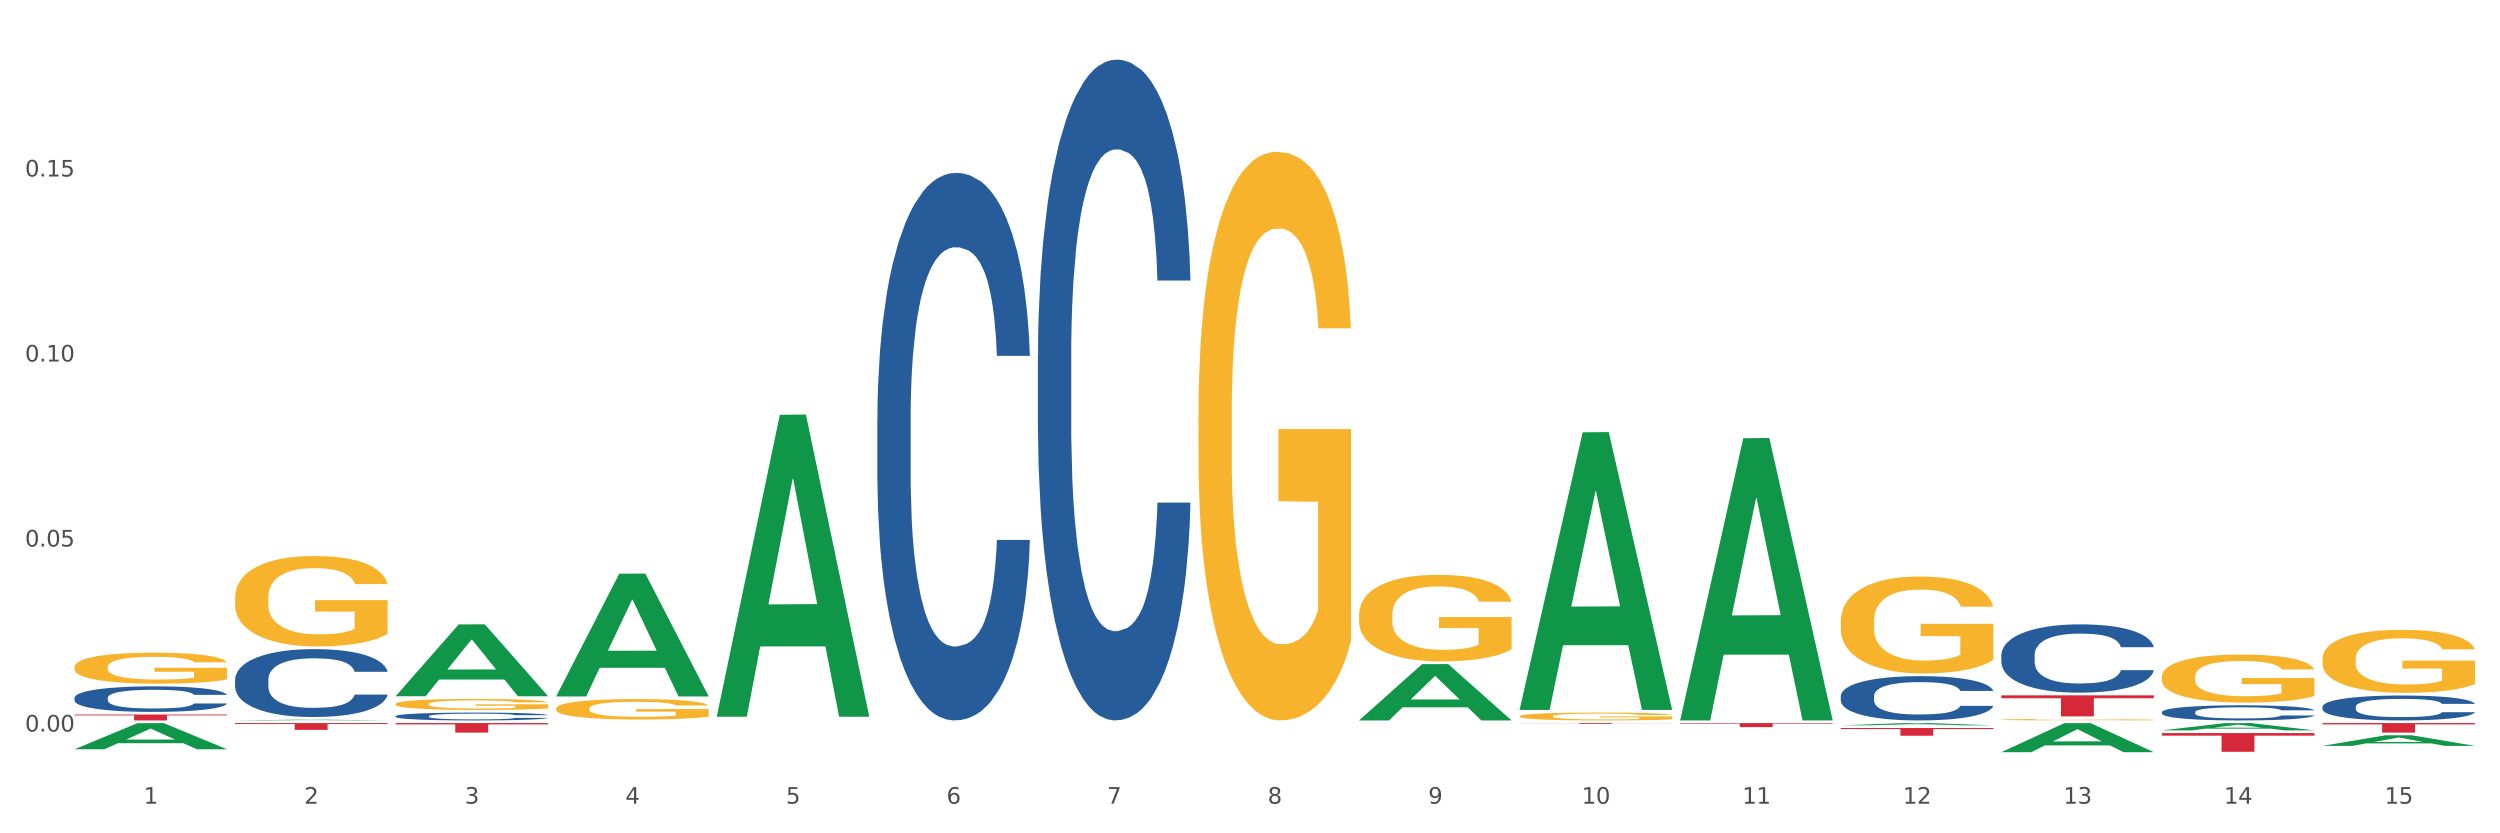
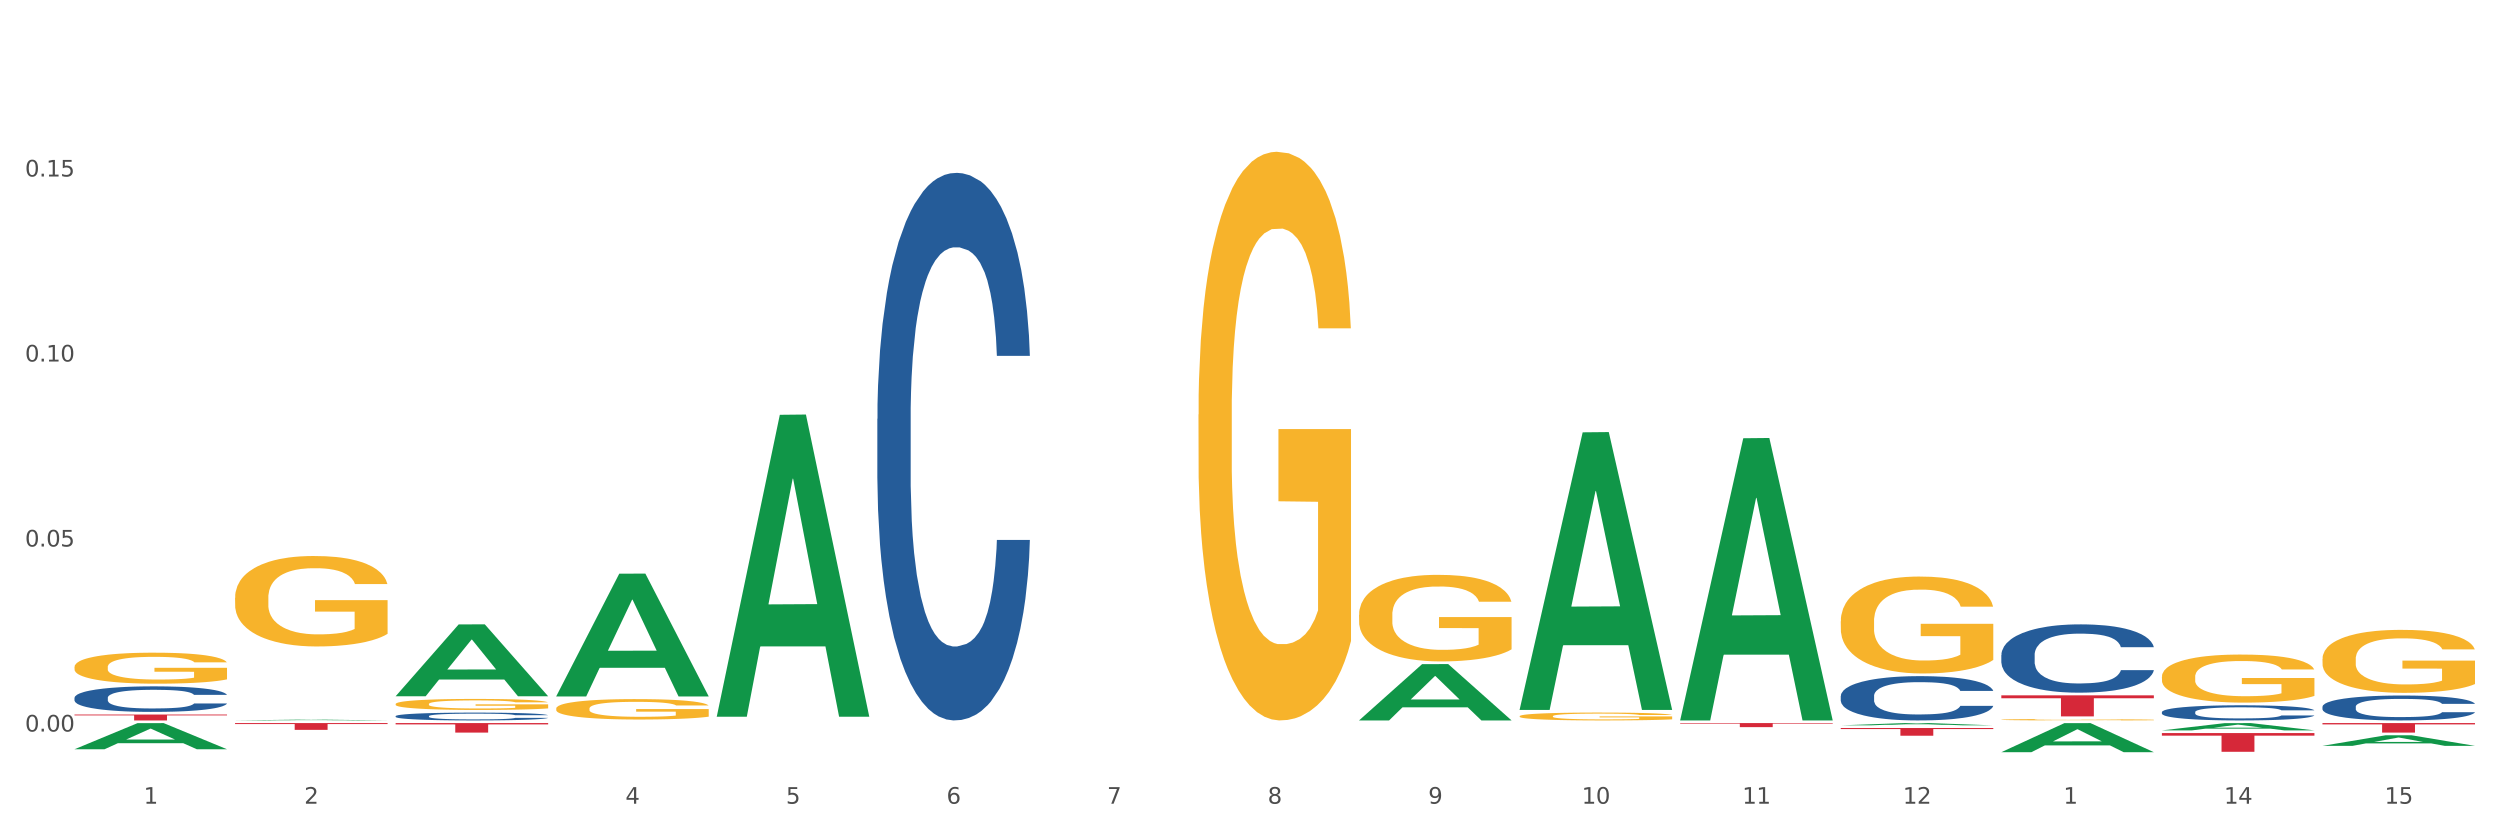
<svg xmlns="http://www.w3.org/2000/svg" xmlns:xlink="http://www.w3.org/1999/xlink" width="1080pt" height="360pt" viewBox="0 0 1080 360" version="1.1">
  <rect x="0" y="0" width="1080" height="360" fill="#333333" stroke="none" />
  <defs>
    <style type="text/css">*{stroke-linejoin: round; stroke-linecap: butt}</style>
  </defs>
  <g id="figure_1">
    <g id="patch_1">
      <path d="M 0 360  L 1080 360  L 1080 0  L 0 0  z " style="fill: #ffffff; stroke: #ffffff; stroke-linejoin: miter" />
    </g>
    <g id="axes_1">
      <g id="matplotlib.axis_1">
        <g id="xtick_1">
          <g id="text_1">
            <g style="fill: #4d4d4d" transform="translate(62.07 347.204) scale(0.096 -0.096)">
              <defs>
                <path id="DejaVuSans-31" d="M 794 531  L 1825 531  L 1825 4091  L 703 3866  L 703 4441  L 1819 4666  L 2450 4666  L 2450 531  L 3481 531  L 3481 0  L 794 0  L 794 531  z " transform="scale(0.016)" />
              </defs>
              <use xlink:href="#DejaVuSans-31" />
            </g>
          </g>
        </g>
        <g id="xtick_2">
          <g id="text_2">
            <g style="fill: #4d4d4d" transform="translate(131.436 347.204) scale(0.096 -0.096)">
              <defs>
                <path id="DejaVuSans-32" d="M 1228 531  L 3431 531  L 3431 0  L 469 0  L 469 531  Q 828 903 1448 1529  Q 2069 2156 2228 2338  Q 2531 2678 2651 2914  Q 2772 3150 2772 3378  Q 2772 3750 2511 3984  Q 2250 4219 1831 4219  Q 1534 4219 1204 4116  Q 875 4013 500 3803  L 500 4441  Q 881 4594 1212 4672  Q 1544 4750 1819 4750  Q 2544 4750 2975 4387  Q 3406 4025 3406 3419  Q 3406 3131 3298 2873  Q 3191 2616 2906 2266  Q 2828 2175 2409 1742  Q 1991 1309 1228 531  z " transform="scale(0.016)" />
              </defs>
              <use xlink:href="#DejaVuSans-32" />
            </g>
          </g>
        </g>
        <g id="xtick_3">
          <g id="text_3">
            <g style="fill: #4d4d4d" transform="translate(200.802 347.204) scale(0.096 -0.096)">
              <defs>
-                 <path id="DejaVuSans-33" d="M 2597 2516  Q 3050 2419 3304 2112  Q 3559 1806 3559 1356  Q 3559 666 3084 287  Q 2609 -91 1734 -91  Q 1441 -91 1130 -33  Q 819 25 488 141  L 488 750  Q 750 597 1062 519  Q 1375 441 1716 441  Q 2309 441 2620 675  Q 2931 909 2931 1356  Q 2931 1769 2642 2001  Q 2353 2234 1838 2234  L 1294 2234  L 1294 2753  L 1863 2753  Q 2328 2753 2575 2939  Q 2822 3125 2822 3475  Q 2822 3834 2567 4026  Q 2313 4219 1838 4219  Q 1578 4219 1281 4162  Q 984 4106 628 3988  L 628 4550  Q 988 4650 1302 4700  Q 1616 4750 1894 4750  Q 2613 4750 3031 4423  Q 3450 4097 3450 3541  Q 3450 3153 3228 2886  Q 3006 2619 2597 2516  z " transform="scale(0.016)" />
-               </defs>
+                 </defs>
              <use xlink:href="#DejaVuSans-33" />
            </g>
          </g>
        </g>
        <g id="xtick_4">
          <g id="text_4">
            <g style="fill: #4d4d4d" transform="translate(270.169 347.204) scale(0.096 -0.096)">
              <defs>
                <path id="DejaVuSans-34" d="M 2419 4116  L 825 1625  L 2419 1625  L 2419 4116  z M 2253 4666  L 3047 4666  L 3047 1625  L 3713 1625  L 3713 1100  L 3047 1100  L 3047 0  L 2419 0  L 2419 1100  L 313 1100  L 313 1709  L 2253 4666  z " transform="scale(0.016)" />
              </defs>
              <use xlink:href="#DejaVuSans-34" />
            </g>
          </g>
        </g>
        <g id="xtick_5">
          <g id="text_5">
            <g style="fill: #4d4d4d" transform="translate(339.535 347.204) scale(0.096 -0.096)">
              <defs>
                <path id="DejaVuSans-35" d="M 691 4666  L 3169 4666  L 3169 4134  L 1269 4134  L 1269 2991  Q 1406 3038 1543 3061  Q 1681 3084 1819 3084  Q 2600 3084 3056 2656  Q 3513 2228 3513 1497  Q 3513 744 3044 326  Q 2575 -91 1722 -91  Q 1428 -91 1123 -41  Q 819 9 494 109  L 494 744  Q 775 591 1075 516  Q 1375 441 1709 441  Q 2250 441 2565 725  Q 2881 1009 2881 1497  Q 2881 1984 2565 2268  Q 2250 2553 1709 2553  Q 1456 2553 1204 2497  Q 953 2441 691 2322  L 691 4666  z " transform="scale(0.016)" />
              </defs>
              <use xlink:href="#DejaVuSans-35" />
            </g>
          </g>
        </g>
        <g id="xtick_6">
          <g id="text_6">
            <g style="fill: #4d4d4d" transform="translate(408.901 347.204) scale(0.096 -0.096)">
              <defs>
                <path id="DejaVuSans-36" d="M 2113 2584  Q 1688 2584 1439 2293  Q 1191 2003 1191 1497  Q 1191 994 1439 701  Q 1688 409 2113 409  Q 2538 409 2786 701  Q 3034 994 3034 1497  Q 3034 2003 2786 2293  Q 2538 2584 2113 2584  z M 3366 4563  L 3366 3988  Q 3128 4100 2886 4159  Q 2644 4219 2406 4219  Q 1781 4219 1451 3797  Q 1122 3375 1075 2522  Q 1259 2794 1537 2939  Q 1816 3084 2150 3084  Q 2853 3084 3261 2657  Q 3669 2231 3669 1497  Q 3669 778 3244 343  Q 2819 -91 2113 -91  Q 1303 -91 875 529  Q 447 1150 447 2328  Q 447 3434 972 4092  Q 1497 4750 2381 4750  Q 2619 4750 2861 4703  Q 3103 4656 3366 4563  z " transform="scale(0.016)" />
              </defs>
              <use xlink:href="#DejaVuSans-36" />
            </g>
          </g>
        </g>
        <g id="xtick_7">
          <g id="text_7">
            <g style="fill: #4d4d4d" transform="translate(478.267 347.204) scale(0.096 -0.096)">
              <defs>
                <path id="DejaVuSans-37" d="M 525 4666  L 3525 4666  L 3525 4397  L 1831 0  L 1172 0  L 2766 4134  L 525 4134  L 525 4666  z " transform="scale(0.016)" />
              </defs>
              <use xlink:href="#DejaVuSans-37" />
            </g>
          </g>
        </g>
        <g id="xtick_8">
          <g id="text_8">
            <g style="fill: #4d4d4d" transform="translate(547.634 347.204) scale(0.096 -0.096)">
              <defs>
                <path id="DejaVuSans-38" d="M 2034 2216  Q 1584 2216 1326 1975  Q 1069 1734 1069 1313  Q 1069 891 1326 650  Q 1584 409 2034 409  Q 2484 409 2743 651  Q 3003 894 3003 1313  Q 3003 1734 2745 1975  Q 2488 2216 2034 2216  z M 1403 2484  Q 997 2584 770 2862  Q 544 3141 544 3541  Q 544 4100 942 4425  Q 1341 4750 2034 4750  Q 2731 4750 3128 4425  Q 3525 4100 3525 3541  Q 3525 3141 3298 2862  Q 3072 2584 2669 2484  Q 3125 2378 3379 2068  Q 3634 1759 3634 1313  Q 3634 634 3220 271  Q 2806 -91 2034 -91  Q 1263 -91 848 271  Q 434 634 434 1313  Q 434 1759 690 2068  Q 947 2378 1403 2484  z M 1172 3481  Q 1172 3119 1398 2916  Q 1625 2713 2034 2713  Q 2441 2713 2670 2916  Q 2900 3119 2900 3481  Q 2900 3844 2670 4047  Q 2441 4250 2034 4250  Q 1625 4250 1398 4047  Q 1172 3844 1172 3481  z " transform="scale(0.016)" />
              </defs>
              <use xlink:href="#DejaVuSans-38" />
            </g>
          </g>
        </g>
        <g id="xtick_9">
          <g id="text_9">
            <g style="fill: #4d4d4d" transform="translate(617 347.204) scale(0.096 -0.096)">
              <defs>
                <path id="DejaVuSans-39" d="M 703 97  L 703 672  Q 941 559 1184 500  Q 1428 441 1663 441  Q 2288 441 2617 861  Q 2947 1281 2994 2138  Q 2813 1869 2534 1725  Q 2256 1581 1919 1581  Q 1219 1581 811 2004  Q 403 2428 403 3163  Q 403 3881 828 4315  Q 1253 4750 1959 4750  Q 2769 4750 3195 4129  Q 3622 3509 3622 2328  Q 3622 1225 3098 567  Q 2575 -91 1691 -91  Q 1453 -91 1209 -44  Q 966 3 703 97  z M 1959 2075  Q 2384 2075 2632 2365  Q 2881 2656 2881 3163  Q 2881 3666 2632 3958  Q 2384 4250 1959 4250  Q 1534 4250 1286 3958  Q 1038 3666 1038 3163  Q 1038 2656 1286 2365  Q 1534 2075 1959 2075  z " transform="scale(0.016)" />
              </defs>
              <use xlink:href="#DejaVuSans-39" />
            </g>
          </g>
        </g>
        <g id="xtick_10">
          <g id="text_10">
            <g style="fill: #4d4d4d" transform="translate(683.312 347.204) scale(0.096 -0.096)">
              <defs>
                <path id="DejaVuSans-30" d="M 2034 4250  Q 1547 4250 1301 3770  Q 1056 3291 1056 2328  Q 1056 1369 1301 889  Q 1547 409 2034 409  Q 2525 409 2770 889  Q 3016 1369 3016 2328  Q 3016 3291 2770 3770  Q 2525 4250 2034 4250  z M 2034 4750  Q 2819 4750 3233 4129  Q 3647 3509 3647 2328  Q 3647 1150 3233 529  Q 2819 -91 2034 -91  Q 1250 -91 836 529  Q 422 1150 422 2328  Q 422 3509 836 4129  Q 1250 4750 2034 4750  z " transform="scale(0.016)" />
              </defs>
              <use xlink:href="#DejaVuSans-31" />
              <use xlink:href="#DejaVuSans-30" transform="translate(63.623 0)" />
            </g>
          </g>
        </g>
        <g id="xtick_11">
          <g id="text_11">
            <g style="fill: #4d4d4d" transform="translate(752.678 347.204) scale(0.096 -0.096)">
              <use xlink:href="#DejaVuSans-31" />
              <use xlink:href="#DejaVuSans-31" transform="translate(63.623 0)" />
            </g>
          </g>
        </g>
        <g id="xtick_12">
          <g id="text_12">
            <g style="fill: #4d4d4d" transform="translate(822.044 347.204) scale(0.096 -0.096)">
              <use xlink:href="#DejaVuSans-31" />
              <use xlink:href="#DejaVuSans-32" transform="translate(63.623 0)" />
            </g>
          </g>
        </g>
        <g id="xtick_13">
          <g id="text_13">
            <g style="fill: #4d4d4d" transform="translate(891.411 347.204) scale(0.096 -0.096)">
              <use xlink:href="#DejaVuSans-31" />
              <use xlink:href="#DejaVuSans-33" transform="translate(63.623 0)" />
            </g>
          </g>
        </g>
        <g id="xtick_14">
          <g id="text_14">
            <g style="fill: #4d4d4d" transform="translate(960.777 347.204) scale(0.096 -0.096)">
              <use xlink:href="#DejaVuSans-31" />
              <use xlink:href="#DejaVuSans-34" transform="translate(63.623 0)" />
            </g>
          </g>
        </g>
        <g id="xtick_15">
          <g id="text_15">
            <g style="fill: #4d4d4d" transform="translate(1030.143 347.204) scale(0.096 -0.096)">
              <use xlink:href="#DejaVuSans-31" />
              <use xlink:href="#DejaVuSans-35" transform="translate(63.623 0)" />
            </g>
          </g>
        </g>
        <g id="xtick_16" />
        <g id="xtick_17" />
        <g id="xtick_18" />
        <g id="xtick_19" />
        <g id="xtick_20" />
        <g id="xtick_21" />
        <g id="xtick_22" />
        <g id="xtick_23" />
        <g id="xtick_24" />
        <g id="xtick_25" />
        <g id="xtick_26" />
        <g id="xtick_27" />
        <g id="xtick_28" />
        <g id="xtick_29" />
      </g>
      <g id="matplotlib.axis_2">
        <g id="ytick_1">
          <g id="text_16">
            <g style="fill: #4d4d4d" transform="translate(10.8 316.026) scale(0.096 -0.096)">
              <defs>
                <path id="DejaVuSans-2e" d="M 684 794  L 1344 794  L 1344 0  L 684 0  L 684 794  z " transform="scale(0.016)" />
              </defs>
              <use xlink:href="#DejaVuSans-30" />
              <use xlink:href="#DejaVuSans-2e" transform="translate(63.623 0)" />
              <use xlink:href="#DejaVuSans-30" transform="translate(95.41 0)" />
              <use xlink:href="#DejaVuSans-30" transform="translate(159.033 0)" />
            </g>
          </g>
        </g>
        <g id="ytick_2">
          <g id="text_17">
            <g style="fill: #4d4d4d" transform="translate(10.8 236.102) scale(0.096 -0.096)">
              <use xlink:href="#DejaVuSans-30" />
              <use xlink:href="#DejaVuSans-2e" transform="translate(63.623 0)" />
              <use xlink:href="#DejaVuSans-30" transform="translate(95.41 0)" />
              <use xlink:href="#DejaVuSans-35" transform="translate(159.033 0)" />
            </g>
          </g>
        </g>
        <g id="ytick_3">
          <g id="text_18">
            <g style="fill: #4d4d4d" transform="translate(10.8 156.179) scale(0.096 -0.096)">
              <use xlink:href="#DejaVuSans-30" />
              <use xlink:href="#DejaVuSans-2e" transform="translate(63.623 0)" />
              <use xlink:href="#DejaVuSans-31" transform="translate(95.41 0)" />
              <use xlink:href="#DejaVuSans-30" transform="translate(159.033 0)" />
            </g>
          </g>
        </g>
        <g id="ytick_4">
          <g id="text_19">
            <g style="fill: #4d4d4d" transform="translate(10.8 76.255) scale(0.096 -0.096)">
              <use xlink:href="#DejaVuSans-30" />
              <use xlink:href="#DejaVuSans-2e" transform="translate(63.623 0)" />
              <use xlink:href="#DejaVuSans-31" transform="translate(95.41 0)" />
              <use xlink:href="#DejaVuSans-35" transform="translate(159.033 0)" />
            </g>
          </g>
        </g>
        <g id="ytick_5" />
        <g id="ytick_6" />
        <g id="ytick_7" />
        <g id="ytick_8" />
      </g>
      <g id="PolyCollection_1">
        <path d="M 32.175 323.66  L 32.243 323.649  L 59.417 312.389  L 70.695 312.378  L 98.073 323.681  L 85.029 323.681  L 79.119 321.049  L 51.061 321.049  L 50.857 321.091  L 45.151 323.681  L 32.175 323.681  L 32.175 323.66  L 54.594 319.478  L 75.586 319.468  L 65.192 314.788  L 65.056 314.766  L 64.92 314.798  L 54.526 319.468  L 54.594 319.478  L 32.175 323.66  z " clip-path="url(#p701ada06ce)" style="fill: #109648" />
        <path d="M 656.471 309.4  L 656.549 309.397  L 656.549 309.285  L 656.704 309.188  L 657.482 308.955  L 658.649 308.762  L 659.505 308.659  L 660.361 308.575  L 661.372 308.491  L 662.617 308.404  L 664.874 308.277  L 666.274 308.211  L 667.986 308.143  L 671.098 308.043  L 673.354 307.987  L 675.688 307.941  L 679.5 307.885  L 681.99 307.86  L 684.635 307.841  L 687.825 307.829  L 690.237 307.826  L 695.527 307.835  L 700.04 307.863  L 702.218 307.885  L 705.019 307.922  L 706.497 307.947  L 708.909 307.997  L 711.399 308.062  L 713.111 308.118  L 715.678 308.224  L 717.623 308.33  L 719.412 308.46  L 720.346 308.551  L 721.046 308.635  L 721.669 308.731  L 722.291 308.883  L 708.287 308.883  L 707.742 308.774  L 706.886 308.672  L 705.642 308.572  L 704.552 308.51  L 702.685 308.432  L 700.973 308.383  L 699.184 308.345  L 697.006 308.314  L 695.294 308.299  L 692.882 308.286  L 688.136 308.289  L 684.946 308.314  L 682.768 308.345  L 681.367 308.373  L 680.123 308.404  L 678.722 308.448  L 677.088 308.513  L 675.921 308.572  L 674.754 308.647  L 673.821 308.722  L 672.965 308.809  L 672.265 308.902  L 671.72 308.998  L 671.253 309.117  L 670.864 309.313  L 670.864 309.739  L 671.02 309.835  L 671.409 309.963  L 671.876 310.059  L 672.654 310.174  L 673.354 310.252  L 674.677 310.364  L 676.155 310.457  L 677.322 310.517  L 678.489 310.566  L 680.512 310.635  L 682.768 310.691  L 684.713 310.725  L 687.358 310.756  L 689.148 310.768  L 690.704 310.775  L 694.516 310.775  L 697.239 310.765  L 700.273 310.744  L 702.607 310.716  L 704.552 310.681  L 706.731 310.625  L 708.131 310.573  L 708.131 309.922  L 691.015 309.919  L 691.015 309.487  L 722.369 309.487  L 722.369 310.756  L 721.046 310.821  L 719.568 310.88  L 718.012 310.933  L 715.678 310.999  L 712.877 311.061  L 710.387 311.104  L 707.742 311.142  L 704.63 311.176  L 700.584 311.207  L 698.095 311.22  L 694.983 311.229  L 691.326 311.232  L 688.136 311.226  L 685.024 311.21  L 681.756 311.182  L 678.567 311.142  L 676.155 311.101  L 673.743 311.052  L 671.175 310.986  L 669.153 310.924  L 667.597 310.868  L 665.885 310.796  L 664.018 310.703  L 662.617 310.619  L 661.372 310.532  L 660.05 310.42  L 659.116 310.324  L 658.183 310.202  L 657.638 310.112  L 657.016 309.972  L 656.549 309.776  L 656.471 309.4  z " clip-path="url(#p701ada06ce)" style="fill: #f7b32b" />
        <path d="M 517.739 179.084  L 517.816 178.859  L 517.816 170.783  L 517.972 163.827  L 518.75 147  L 519.917 133.09  L 520.773 125.686  L 521.629 119.628  L 522.64 113.571  L 523.885 107.289  L 526.141 98.09  L 527.542 93.378  L 529.253 88.442  L 532.365 81.263  L 534.621 77.224  L 536.956 73.859  L 540.768 69.82  L 543.257 68.026  L 545.903 66.679  L 549.093 65.782  L 551.504 65.558  L 556.795 66.231  L 561.307 68.25  L 563.486 69.82  L 566.287 72.513  L 567.765 74.308  L 570.177 77.897  L 572.666 82.609  L 574.378 86.647  L 576.946 94.276  L 578.891 101.904  L 580.68 111.327  L 581.614 117.833  L 582.314 123.891  L 582.936 130.846  L 583.559 141.84  L 569.554 141.84  L 569.01 133.987  L 568.154 126.584  L 566.909 119.404  L 565.82 114.917  L 563.953 109.308  L 562.241 105.718  L 560.452 103.026  L 558.273 100.782  L 556.562 99.66  L 554.15 98.763  L 549.404 98.987  L 546.214 100.782  L 544.035 103.026  L 542.635 105.045  L 541.39 107.289  L 539.99 110.43  L 538.356 115.141  L 537.189 119.404  L 536.022 124.789  L 535.088 130.173  L 534.232 136.455  L 533.532 143.186  L 532.988 150.141  L 532.521 158.667  L 532.132 172.802  L 532.132 203.539  L 532.287 210.494  L 532.676 219.693  L 533.143 226.648  L 533.921 234.95  L 534.621 240.559  L 535.944 248.636  L 537.422 255.366  L 538.589 259.629  L 539.756 263.219  L 541.779 268.155  L 544.035 272.193  L 545.981 274.661  L 548.626 276.905  L 550.415 277.802  L 551.971 278.251  L 555.784 278.251  L 558.507 277.578  L 561.541 276.007  L 563.875 273.988  L 565.82 271.52  L 567.998 267.482  L 569.399 263.668  L 569.399 216.776  L 552.282 216.552  L 552.282 185.366  L 583.636 185.366  L 583.636 276.905  L 582.314 281.616  L 580.836 285.879  L 579.28 289.693  L 576.946 294.405  L 574.145 298.892  L 571.655 302.033  L 569.01 304.726  L 565.898 307.194  L 561.852 309.437  L 559.362 310.335  L 556.25 311.008  L 552.594 311.232  L 549.404 310.783  L 546.292 309.661  L 543.024 307.642  L 539.834 304.726  L 537.422 301.809  L 535.01 298.219  L 532.443 293.508  L 530.42 289.02  L 528.864 284.982  L 527.153 279.822  L 525.285 273.091  L 523.885 267.033  L 522.64 260.751  L 521.317 252.674  L 520.384 245.719  L 519.45 236.969  L 518.906 230.462  L 518.283 220.366  L 517.816 206.231  L 517.739 179.084  z " clip-path="url(#p701ada06ce)" style="fill: #f7b32b" />
        <path d="M 587.105 265.615  L 587.183 265.581  L 587.183 264.351  L 587.338 263.292  L 588.116 260.73  L 589.283 258.612  L 590.139 257.485  L 590.995 256.562  L 592.006 255.64  L 593.251 254.683  L 595.507 253.283  L 596.908 252.565  L 598.619 251.814  L 601.731 250.721  L 603.988 250.106  L 606.322 249.593  L 610.134 248.978  L 612.624 248.705  L 615.269 248.5  L 618.459 248.363  L 620.871 248.329  L 626.161 248.432  L 630.674 248.739  L 632.852 248.978  L 635.653 249.388  L 637.131 249.662  L 639.543 250.208  L 642.033 250.926  L 643.744 251.541  L 646.312 252.702  L 648.257 253.864  L 650.046 255.298  L 650.98 256.289  L 651.68 257.211  L 652.302 258.27  L 652.925 259.944  L 638.921 259.944  L 638.376 258.749  L 637.52 257.621  L 636.275 256.528  L 635.186 255.845  L 633.319 254.991  L 631.607 254.444  L 629.818 254.034  L 627.639 253.693  L 625.928 253.522  L 623.516 253.385  L 618.77 253.419  L 615.58 253.693  L 613.402 254.034  L 612.001 254.342  L 610.756 254.683  L 609.356 255.162  L 607.722 255.879  L 606.555 256.528  L 605.388 257.348  L 604.455 258.168  L 603.599 259.124  L 602.898 260.149  L 602.354 261.208  L 601.887 262.506  L 601.498 264.659  L 601.498 269.339  L 601.654 270.398  L 602.043 271.798  L 602.509 272.857  L 603.287 274.121  L 603.988 274.975  L 605.31 276.205  L 606.789 277.23  L 607.956 277.879  L 609.123 278.426  L 611.145 279.177  L 613.402 279.792  L 615.347 280.168  L 617.992 280.51  L 619.781 280.646  L 621.337 280.715  L 625.15 280.715  L 627.873 280.612  L 630.907 280.373  L 633.241 280.066  L 635.186 279.69  L 637.365 279.075  L 638.765 278.494  L 638.765 271.354  L 621.649 271.32  L 621.649 266.572  L 653.003 266.572  L 653.003 280.51  L 651.68 281.227  L 650.202 281.876  L 648.646 282.457  L 646.312 283.174  L 643.511 283.858  L 641.021 284.336  L 638.376 284.746  L 635.264 285.122  L 631.218 285.463  L 628.729 285.6  L 625.617 285.702  L 621.96 285.736  L 618.77 285.668  L 615.658 285.497  L 612.39 285.19  L 609.2 284.746  L 606.789 284.302  L 604.377 283.755  L 601.809 283.038  L 599.786 282.354  L 598.23 281.74  L 596.519 280.954  L 594.652 279.929  L 593.251 279.007  L 592.006 278.05  L 590.684 276.82  L 589.75 275.761  L 588.816 274.429  L 588.272 273.438  L 587.649 271.901  L 587.183 269.749  L 587.105 265.615  z " clip-path="url(#p701ada06ce)" style="fill: #f7b32b" />
        <path d="M 240.274 306.086  L 240.351 306.078  L 240.351 305.788  L 240.507 305.538  L 241.285 304.934  L 242.452 304.434  L 243.308 304.168  L 244.164 303.951  L 245.175 303.733  L 246.42 303.508  L 248.676 303.177  L 250.077 303.008  L 251.788 302.831  L 254.9 302.573  L 257.157 302.428  L 259.491 302.307  L 263.303 302.162  L 265.793 302.098  L 268.438 302.049  L 271.628 302.017  L 274.04 302.009  L 279.33 302.033  L 283.843 302.106  L 286.021 302.162  L 288.822 302.259  L 290.3 302.323  L 292.712 302.452  L 295.202 302.621  L 296.913 302.766  L 299.481 303.04  L 301.426 303.314  L 303.215 303.653  L 304.149 303.886  L 304.849 304.104  L 305.471 304.354  L 306.094 304.749  L 292.089 304.749  L 291.545 304.467  L 290.689 304.201  L 289.444 303.943  L 288.355 303.782  L 286.488 303.58  L 284.776 303.451  L 282.987 303.355  L 280.808 303.274  L 279.097 303.234  L 276.685 303.202  L 271.939 303.21  L 268.749 303.274  L 266.571 303.355  L 265.17 303.427  L 263.925 303.508  L 262.525 303.621  L 260.891 303.79  L 259.724 303.943  L 258.557 304.136  L 257.623 304.33  L 256.768 304.555  L 256.067 304.797  L 255.523 305.047  L 255.056 305.353  L 254.667 305.86  L 254.667 306.964  L 254.823 307.214  L 255.212 307.544  L 255.678 307.794  L 256.456 308.092  L 257.157 308.294  L 258.479 308.584  L 259.957 308.825  L 261.124 308.979  L 262.291 309.107  L 264.314 309.285  L 266.571 309.43  L 268.516 309.518  L 271.161 309.599  L 272.95 309.631  L 274.506 309.647  L 278.319 309.647  L 281.042 309.623  L 284.076 309.567  L 286.41 309.494  L 288.355 309.406  L 290.533 309.26  L 291.934 309.124  L 291.934 307.44  L 274.818 307.432  L 274.818 306.312  L 306.172 306.312  L 306.172 309.599  L 304.849 309.768  L 303.371 309.921  L 301.815 310.058  L 299.481 310.227  L 296.68 310.388  L 294.19 310.501  L 291.545 310.598  L 288.433 310.687  L 284.387 310.767  L 281.897 310.799  L 278.785 310.824  L 275.129 310.832  L 271.939 310.816  L 268.827 310.775  L 265.559 310.703  L 262.369 310.598  L 259.957 310.493  L 257.546 310.364  L 254.978 310.195  L 252.955 310.034  L 251.399 309.889  L 249.688 309.704  L 247.82 309.462  L 246.42 309.244  L 245.175 309.019  L 243.853 308.729  L 242.919 308.479  L 241.985 308.165  L 241.441 307.931  L 240.818 307.569  L 240.351 307.061  L 240.274 306.086  z " clip-path="url(#p701ada06ce)" style="fill: #f7b32b" />
        <path d="M 170.907 304.139  L 170.985 304.135  L 170.985 303.978  L 171.141 303.844  L 171.919 303.518  L 173.086 303.248  L 173.942 303.105  L 174.798 302.987  L 175.809 302.87  L 177.054 302.748  L 179.31 302.57  L 180.71 302.479  L 182.422 302.383  L 185.534 302.244  L 187.79 302.166  L 190.124 302.1  L 193.937 302.022  L 196.426 301.987  L 199.072 301.961  L 202.261 301.944  L 204.673 301.94  L 209.964 301.953  L 214.476 301.992  L 216.655 302.022  L 219.456 302.074  L 220.934 302.109  L 223.346 302.179  L 225.835 302.27  L 227.547 302.348  L 230.114 302.496  L 232.059 302.644  L 233.849 302.826  L 234.783 302.953  L 235.483 303.07  L 236.105 303.205  L 236.728 303.418  L 222.723 303.418  L 222.179 303.265  L 221.323 303.122  L 220.078 302.983  L 218.989 302.896  L 217.122 302.787  L 215.41 302.718  L 213.62 302.666  L 211.442 302.622  L 209.73 302.6  L 207.319 302.583  L 202.573 302.587  L 199.383 302.622  L 197.204 302.666  L 195.804 302.705  L 194.559 302.748  L 193.159 302.809  L 191.525 302.9  L 190.358 302.983  L 189.191 303.087  L 188.257 303.192  L 187.401 303.313  L 186.701 303.444  L 186.157 303.578  L 185.69 303.744  L 185.301 304.018  L 185.301 304.613  L 185.456 304.748  L 185.845 304.926  L 186.312 305.061  L 187.09 305.222  L 187.79 305.33  L 189.113 305.487  L 190.591 305.617  L 191.758 305.7  L 192.925 305.769  L 194.948 305.865  L 197.204 305.943  L 199.149 305.991  L 201.795 306.035  L 203.584 306.052  L 205.14 306.061  L 208.952 306.061  L 211.675 306.048  L 214.71 306.017  L 217.044 305.978  L 218.989 305.93  L 221.167 305.852  L 222.568 305.778  L 222.568 304.87  L 205.451 304.865  L 205.451 304.261  L 236.805 304.261  L 236.805 306.035  L 235.483 306.126  L 234.004 306.208  L 232.448 306.282  L 230.114 306.374  L 227.314 306.461  L 224.824 306.521  L 222.179 306.574  L 219.067 306.621  L 215.021 306.665  L 212.531 306.682  L 209.419 306.695  L 205.763 306.7  L 202.573 306.691  L 199.461 306.669  L 196.193 306.63  L 193.003 306.574  L 190.591 306.517  L 188.179 306.448  L 185.612 306.356  L 183.589 306.269  L 182.033 306.191  L 180.321 306.091  L 178.454 305.961  L 177.054 305.843  L 175.809 305.722  L 174.486 305.565  L 173.553 305.43  L 172.619 305.261  L 172.074 305.135  L 171.452 304.939  L 170.985 304.665  L 170.907 304.139  z " clip-path="url(#p701ada06ce)" style="fill: #f7b32b" />
        <path d="M 101.541 258.252  L 101.619 258.216  L 101.619 256.931  L 101.775 255.825  L 102.553 253.148  L 103.72 250.936  L 104.575 249.758  L 105.431 248.794  L 106.443 247.83  L 107.688 246.831  L 109.944 245.368  L 111.344 244.618  L 113.056 243.833  L 116.168 242.691  L 118.424 242.049  L 120.758 241.513  L 124.57 240.871  L 127.06 240.585  L 129.705 240.371  L 132.895 240.228  L 135.307 240.193  L 140.598 240.3  L 145.11 240.621  L 147.289 240.871  L 150.089 241.299  L 151.568 241.585  L 153.979 242.156  L 156.469 242.905  L 158.181 243.548  L 160.748 244.761  L 162.693 245.975  L 164.483 247.474  L 165.416 248.509  L 166.117 249.472  L 166.739 250.579  L 167.361 252.327  L 153.357 252.327  L 152.812 251.078  L 151.957 249.901  L 150.712 248.758  L 149.623 248.045  L 147.755 247.152  L 146.044 246.581  L 144.254 246.153  L 142.076 245.796  L 140.364 245.618  L 137.952 245.475  L 133.206 245.511  L 130.017 245.796  L 127.838 246.153  L 126.438 246.474  L 125.193 246.831  L 123.792 247.331  L 122.159 248.08  L 120.992 248.758  L 119.825 249.615  L 118.891 250.472  L 118.035 251.471  L 117.335 252.542  L 116.79 253.648  L 116.324 255.004  L 115.935 257.253  L 115.935 262.142  L 116.09 263.249  L 116.479 264.712  L 116.946 265.818  L 117.724 267.139  L 118.424 268.031  L 119.747 269.316  L 121.225 270.387  L 122.392 271.065  L 123.559 271.636  L 125.582 272.421  L 127.838 273.063  L 129.783 273.456  L 132.428 273.813  L 134.218 273.956  L 135.774 274.027  L 139.586 274.027  L 142.309 273.92  L 145.343 273.67  L 147.678 273.349  L 149.623 272.956  L 151.801 272.314  L 153.201 271.707  L 153.201 264.248  L 136.085 264.212  L 136.085 259.251  L 167.439 259.251  L 167.439 273.813  L 166.117 274.562  L 164.638 275.241  L 163.082 275.847  L 160.748 276.597  L 157.947 277.311  L 155.458 277.81  L 152.812 278.239  L 149.7 278.631  L 145.655 278.988  L 143.165 279.131  L 140.053 279.238  L 136.396 279.274  L 133.206 279.202  L 130.094 279.024  L 126.827 278.702  L 123.637 278.239  L 121.225 277.775  L 118.813 277.204  L 116.246 276.454  L 114.223 275.74  L 112.667 275.098  L 110.955 274.277  L 109.088 273.206  L 107.688 272.243  L 106.443 271.243  L 105.12 269.958  L 104.186 268.852  L 103.253 267.46  L 102.708 266.425  L 102.086 264.819  L 101.619 262.571  L 101.541 258.252  z " clip-path="url(#p701ada06ce)" style="fill: #f7b32b" />
        <path d="M 32.175 288.149  L 32.253 288.137  L 32.253 287.696  L 32.408 287.317  L 33.186 286.399  L 34.353 285.64  L 35.209 285.236  L 36.065 284.906  L 37.076 284.575  L 38.321 284.233  L 40.578 283.731  L 41.978 283.474  L 43.69 283.205  L 46.802 282.813  L 49.058 282.593  L 51.392 282.409  L 55.204 282.189  L 57.694 282.091  L 60.339 282.018  L 63.529 281.969  L 65.941 281.956  L 71.231 281.993  L 75.744 282.103  L 77.922 282.189  L 80.723 282.336  L 82.201 282.434  L 84.613 282.63  L 87.103 282.887  L 88.815 283.107  L 91.382 283.523  L 93.327 283.939  L 95.116 284.453  L 96.05 284.808  L 96.75 285.138  L 97.373 285.518  L 97.995 286.118  L 83.991 286.118  L 83.446 285.689  L 82.59 285.285  L 81.346 284.894  L 80.256 284.649  L 78.389 284.343  L 76.677 284.147  L 74.888 284  L 72.71 283.878  L 70.998 283.817  L 68.586 283.768  L 63.84 283.78  L 60.65 283.878  L 58.472 284  L 57.071 284.11  L 55.827 284.233  L 54.426 284.404  L 52.792 284.661  L 51.625 284.894  L 50.458 285.187  L 49.525 285.481  L 48.669 285.824  L 47.969 286.191  L 47.424 286.57  L 46.957 287.035  L 46.568 287.806  L 46.568 289.483  L 46.724 289.863  L 47.113 290.364  L 47.58 290.744  L 48.358 291.197  L 49.058 291.503  L 50.381 291.943  L 51.859 292.31  L 53.026 292.543  L 54.193 292.739  L 56.216 293.008  L 58.472 293.228  L 60.417 293.363  L 63.062 293.485  L 64.852 293.534  L 66.408 293.559  L 70.22 293.559  L 72.943 293.522  L 75.977 293.436  L 78.311 293.326  L 80.256 293.192  L 82.435 292.971  L 83.835 292.763  L 83.835 290.205  L 66.719 290.193  L 66.719 288.492  L 98.073 288.492  L 98.073 293.485  L 96.75 293.742  L 95.272 293.975  L 93.716 294.183  L 91.382 294.44  L 88.581 294.685  L 86.091 294.856  L 83.446 295.003  L 80.334 295.137  L 76.288 295.26  L 73.799 295.309  L 70.687 295.346  L 67.03 295.358  L 63.84 295.333  L 60.728 295.272  L 57.461 295.162  L 54.271 295.003  L 51.859 294.844  L 49.447 294.648  L 46.879 294.391  L 44.857 294.146  L 43.301 293.926  L 41.589 293.644  L 39.722 293.277  L 38.321 292.947  L 37.076 292.604  L 35.754 292.163  L 34.82 291.784  L 33.887 291.307  L 33.342 290.952  L 32.72 290.401  L 32.253 289.63  L 32.175 288.149  z " clip-path="url(#p701ada06ce)" style="fill: #f7b32b" />
        <path d="M 795.203 268.418  L 795.281 268.38  L 795.281 267.003  L 795.437 265.818  L 796.215 262.949  L 797.382 260.578  L 798.238 259.316  L 799.094 258.283  L 800.105 257.251  L 801.35 256.18  L 803.606 254.612  L 805.006 253.808  L 806.718 252.967  L 809.83 251.743  L 812.086 251.055  L 814.42 250.481  L 818.233 249.793  L 820.722 249.487  L 823.368 249.257  L 826.557 249.104  L 828.969 249.066  L 834.26 249.181  L 838.772 249.525  L 840.951 249.793  L 843.752 250.252  L 845.23 250.557  L 847.642 251.169  L 850.131 251.973  L 851.843 252.661  L 854.41 253.961  L 856.355 255.262  L 858.145 256.868  L 859.078 257.977  L 859.779 259.01  L 860.401 260.196  L 861.024 262.07  L 847.019 262.07  L 846.475 260.731  L 845.619 259.469  L 844.374 258.245  L 843.285 257.48  L 841.418 256.524  L 839.706 255.912  L 837.916 255.453  L 835.738 255.071  L 834.026 254.879  L 831.615 254.726  L 826.869 254.765  L 823.679 255.071  L 821.5 255.453  L 820.1 255.797  L 818.855 256.18  L 817.455 256.715  L 815.821 257.518  L 814.654 258.245  L 813.487 259.163  L 812.553 260.081  L 811.697 261.152  L 810.997 262.299  L 810.453 263.485  L 809.986 264.938  L 809.597 267.348  L 809.597 272.587  L 809.752 273.773  L 810.141 275.341  L 810.608 276.527  L 811.386 277.942  L 812.086 278.898  L 813.409 280.275  L 814.887 281.422  L 816.054 282.149  L 817.221 282.761  L 819.244 283.602  L 821.5 284.291  L 823.445 284.711  L 826.091 285.094  L 827.88 285.247  L 829.436 285.323  L 833.248 285.323  L 835.971 285.208  L 839.006 284.941  L 841.34 284.596  L 843.285 284.176  L 845.463 283.487  L 846.864 282.837  L 846.864 274.844  L 829.747 274.805  L 829.747 269.489  L 861.101 269.489  L 861.101 285.094  L 859.779 285.897  L 858.3 286.624  L 856.744 287.274  L 854.41 288.077  L 851.61 288.842  L 849.12 289.377  L 846.475 289.836  L 843.363 290.257  L 839.317 290.639  L 836.827 290.792  L 833.715 290.907  L 830.059 290.945  L 826.869 290.869  L 823.757 290.678  L 820.489 290.333  L 817.299 289.836  L 814.887 289.339  L 812.475 288.727  L 809.908 287.924  L 807.885 287.159  L 806.329 286.471  L 804.617 285.591  L 802.75 284.444  L 801.35 283.411  L 800.105 282.34  L 798.782 280.963  L 797.849 279.777  L 796.915 278.286  L 796.37 277.177  L 795.748 275.456  L 795.281 273.046  L 795.203 268.418  z " clip-path="url(#p701ada06ce)" style="fill: #f7b32b" />
        <path d="M 795.203 313.35  L 795.271 313.349  L 822.446 312.379  L 833.723 312.378  L 861.101 313.352  L 848.058 313.352  L 842.147 313.125  L 814.09 313.125  L 813.886 313.129  L 808.179 313.352  L 795.203 313.352  L 795.203 313.35  L 817.622 312.99  L 838.615 312.989  L 828.22 312.586  L 828.084 312.584  L 827.949 312.587  L 817.554 312.989  L 817.622 312.99  L 795.203 313.35  z " clip-path="url(#p701ada06ce)" style="fill: #109648" />
        <path d="M 864.57 324.926  L 864.638 324.914  L 891.812 312.39  L 903.089 312.378  L 930.468 324.95  L 917.424 324.95  L 911.513 322.022  L 883.456 322.022  L 883.252 322.069  L 877.545 324.95  L 864.57 324.95  L 864.57 324.926  L 886.989 320.275  L 907.981 320.263  L 897.587 315.058  L 897.451 315.034  L 897.315 315.07  L 886.921 320.263  L 886.989 320.275  L 864.57 324.926  z " clip-path="url(#p701ada06ce)" style="fill: #109648" />
        <path d="M 933.936 315.523  L 934.004 315.52  L 961.178 312.381  L 972.456 312.378  L 999.834 315.529  L 986.79 315.529  L 980.88 314.795  L 952.822 314.795  L 952.618 314.807  L 946.912 315.529  L 933.936 315.529  L 933.936 315.523  L 956.355 314.358  L 977.347 314.355  L 966.953 313.05  L 966.817 313.044  L 966.681 313.053  L 956.287 314.355  L 956.355 314.358  L 933.936 315.523  z " clip-path="url(#p701ada06ce)" style="fill: #109648" />
        <path d="M 656.471 306.454  L 656.539 306.341  L 683.713 186.764  L 694.991 186.651  L 722.369 306.679  L 709.325 306.679  L 703.415 278.729  L 675.357 278.729  L 675.153 279.18  L 669.447 306.679  L 656.471 306.679  L 656.471 306.454  L 678.89 262.049  L 699.882 261.936  L 689.488 212.235  L 689.352 212.009  L 689.216 212.347  L 678.822 261.936  L 678.89 262.049  L 656.471 306.454  z " clip-path="url(#p701ada06ce)" style="fill: #109648" />
        <path d="M 864.57 282.984  L 864.648 282.957  L 864.648 282.203  L 864.881 281.178  L 865.738 279.292  L 866.829 277.863  L 868.698 276.192  L 869.711 275.491  L 871.035 274.71  L 873.761 273.443  L 876.877 272.365  L 879.058 271.772  L 880.694 271.395  L 884.355 270.721  L 886.458 270.424  L 888.639 270.182  L 890.508 270.02  L 893.624 269.831  L 896.117 269.75  L 898.999 269.723  L 901.413 269.75  L 904.607 269.858  L 909.281 270.182  L 911.072 270.37  L 913.487 270.694  L 915.979 271.125  L 918.005 271.556  L 920.341 272.176  L 922.756 272.985  L 925.093 274.009  L 926.729 274.952  L 928.053 275.95  L 929.221 277.162  L 930.078 278.483  L 930.468 279.588  L 916.213 279.588  L 915.824 278.591  L 915.045 277.513  L 914.266 276.785  L 913.409 276.192  L 912.085 275.518  L 910.916 275.087  L 908.969 274.575  L 907.177 274.252  L 905.697 274.063  L 903.906 273.901  L 900.089 273.739  L 897.363 273.739  L 895.649 273.793  L 893.546 273.928  L 891.754 274.117  L 889.651 274.44  L 888.016 274.791  L 886.38 275.249  L 885.445 275.572  L 884.043 276.165  L 883.108 276.65  L 881.862 277.486  L 881.161 278.079  L 879.915 279.615  L 879.369 280.747  L 879.136 281.529  L 878.98 282.391  L 878.98 286.596  L 879.447 288.483  L 879.837 289.291  L 880.46 290.208  L 881.628 291.394  L 883.342 292.552  L 885.134 293.388  L 886.614 293.9  L 888.016 294.277  L 889.418 294.574  L 891.131 294.843  L 892.533 295.005  L 894.637 295.167  L 897.129 295.248  L 899.076 295.248  L 903.049 295.113  L 904.841 294.978  L 906.554 294.79  L 908.424 294.493  L 909.904 294.17  L 910.76 293.927  L 912.163 293.415  L 913.253 292.876  L 914.188 292.256  L 914.811 291.717  L 915.512 290.908  L 916.057 289.992  L 916.213 289.507  L 930.468 289.507  L 930.156 290.477  L 929.611 291.42  L 928.52 292.687  L 927.663 293.415  L 926.339 294.304  L 924.937 295.059  L 922.99 295.895  L 921.198 296.515  L 919.329 297.054  L 917.304 297.539  L 913.643 298.213  L 912.318 298.401  L 909.514 298.725  L 907.333 298.913  L 904.14 299.102  L 900.868 299.21  L 897.441 299.237  L 894.403 299.183  L 891.053 299.021  L 888.95 298.859  L 886.614 298.617  L 883.887 298.24  L 881.317 297.781  L 878.902 297.242  L 876.643 296.622  L 874.54 295.922  L 871.814 294.763  L 869.789 293.631  L 868.309 292.579  L 867.296 291.69  L 866.283 290.558  L 865.738 289.776  L 864.881 287.89  L 864.57 286.138  L 864.57 282.984  z " clip-path="url(#p701ada06ce)" style="fill: #255c99" />
        <path d="M 864.57 310.903  L 864.647 310.903  L 864.647 310.883  L 864.803 310.865  L 865.581 310.823  L 866.748 310.789  L 867.604 310.77  L 868.46 310.755  L 869.471 310.74  L 870.716 310.725  L 872.972 310.702  L 874.373 310.69  L 876.084 310.678  L 879.196 310.66  L 881.453 310.65  L 883.787 310.641  L 887.599 310.631  L 890.089 310.627  L 892.734 310.624  L 895.924 310.621  L 898.336 310.621  L 903.626 310.622  L 908.139 310.627  L 910.317 310.631  L 913.118 310.638  L 914.596 310.643  L 917.008 310.651  L 919.498 310.663  L 921.209 310.673  L 923.777 310.692  L 925.722 310.711  L 927.511 310.735  L 928.445 310.751  L 929.145 310.766  L 929.767 310.783  L 930.39 310.811  L 916.385 310.811  L 915.841 310.791  L 914.985 310.773  L 913.74 310.755  L 912.651 310.744  L 910.784 310.73  L 909.072 310.721  L 907.283 310.714  L 905.104 310.708  L 903.393 310.706  L 900.981 310.703  L 896.235 310.704  L 893.045 310.708  L 890.867 310.714  L 889.466 310.719  L 888.221 310.725  L 886.821 310.732  L 885.187 310.744  L 884.02 310.755  L 882.853 310.768  L 881.919 310.782  L 881.064 310.797  L 880.363 310.814  L 879.819 310.831  L 879.352 310.852  L 878.963 310.888  L 878.963 310.964  L 879.119 310.981  L 879.508 311.004  L 879.974 311.022  L 880.752 311.042  L 881.453 311.056  L 882.775 311.076  L 884.253 311.093  L 885.42 311.104  L 886.587 311.113  L 888.61 311.125  L 890.867 311.135  L 892.812 311.141  L 895.457 311.147  L 897.246 311.149  L 898.802 311.15  L 902.615 311.15  L 905.338 311.148  L 908.372 311.144  L 910.706 311.139  L 912.651 311.133  L 914.829 311.123  L 916.23 311.114  L 916.23 310.997  L 899.114 310.996  L 899.114 310.919  L 930.468 310.919  L 930.468 311.147  L 929.145 311.158  L 927.667 311.169  L 926.111 311.178  L 923.777 311.19  L 920.976 311.201  L 918.486 311.209  L 915.841 311.216  L 912.729 311.222  L 908.683 311.228  L 906.193 311.23  L 903.081 311.231  L 899.425 311.232  L 896.235 311.231  L 893.123 311.228  L 889.855 311.223  L 886.665 311.216  L 884.253 311.209  L 881.842 311.2  L 879.274 311.188  L 877.251 311.177  L 875.695 311.167  L 873.984 311.154  L 872.116 311.137  L 870.716 311.122  L 869.471 311.106  L 868.149 311.086  L 867.215 311.069  L 866.281 311.047  L 865.737 311.031  L 865.114 311.006  L 864.647 310.971  L 864.57 310.903  z " clip-path="url(#p701ada06ce)" style="fill: #f7b32b" />
        <path d="M 1003.302 284.677  L 1003.38 284.652  L 1003.38 283.757  L 1003.535 282.987  L 1004.314 281.123  L 1005.481 279.582  L 1006.336 278.762  L 1007.192 278.091  L 1008.204 277.42  L 1009.448 276.724  L 1011.705 275.705  L 1013.105 275.183  L 1014.817 274.636  L 1017.929 273.841  L 1020.185 273.394  L 1022.519 273.021  L 1026.331 272.574  L 1028.821 272.375  L 1031.466 272.226  L 1034.656 272.126  L 1037.068 272.102  L 1042.358 272.176  L 1046.871 272.4  L 1049.049 272.574  L 1051.85 272.872  L 1053.328 273.071  L 1055.74 273.468  L 1058.23 273.99  L 1059.942 274.438  L 1062.509 275.283  L 1064.454 276.128  L 1066.244 277.171  L 1067.177 277.892  L 1067.877 278.563  L 1068.5 279.334  L 1069.122 280.551  L 1055.118 280.551  L 1054.573 279.681  L 1053.717 278.861  L 1052.473 278.066  L 1051.383 277.569  L 1049.516 276.948  L 1047.805 276.55  L 1046.015 276.252  L 1043.837 276.003  L 1042.125 275.879  L 1039.713 275.78  L 1034.967 275.805  L 1031.777 276.003  L 1029.599 276.252  L 1028.199 276.476  L 1026.954 276.724  L 1025.553 277.072  L 1023.919 277.594  L 1022.752 278.066  L 1021.585 278.663  L 1020.652 279.259  L 1019.796 279.955  L 1019.096 280.7  L 1018.551 281.471  L 1018.084 282.415  L 1017.695 283.981  L 1017.695 287.386  L 1017.851 288.156  L 1018.24 289.175  L 1018.707 289.945  L 1019.485 290.865  L 1020.185 291.486  L 1021.508 292.381  L 1022.986 293.126  L 1024.153 293.599  L 1025.32 293.996  L 1027.343 294.543  L 1029.599 294.99  L 1031.544 295.264  L 1034.189 295.512  L 1035.979 295.612  L 1037.535 295.661  L 1041.347 295.661  L 1044.07 295.587  L 1047.104 295.413  L 1049.438 295.189  L 1051.383 294.916  L 1053.562 294.468  L 1054.962 294.046  L 1054.962 288.852  L 1037.846 288.827  L 1037.846 285.373  L 1069.2 285.373  L 1069.2 295.512  L 1067.877 296.034  L 1066.399 296.506  L 1064.843 296.929  L 1062.509 297.451  L 1059.708 297.948  L 1057.219 298.296  L 1054.573 298.594  L 1051.461 298.867  L 1047.416 299.116  L 1044.926 299.215  L 1041.814 299.29  L 1038.157 299.315  L 1034.967 299.265  L 1031.855 299.141  L 1028.588 298.917  L 1025.398 298.594  L 1022.986 298.271  L 1020.574 297.873  L 1018.007 297.351  L 1015.984 296.854  L 1014.428 296.407  L 1012.716 295.835  L 1010.849 295.09  L 1009.448 294.419  L 1008.204 293.723  L 1006.881 292.828  L 1005.947 292.058  L 1005.014 291.089  L 1004.469 290.368  L 1003.847 289.25  L 1003.38 287.684  L 1003.302 284.677  z " clip-path="url(#p701ada06ce)" style="fill: #f7b32b" />
-         <path d="M 101.541 293.596  L 101.619 293.569  L 101.619 292.819  L 101.853 291.802  L 102.71 289.927  L 103.8 288.508  L 105.67 286.847  L 106.682 286.151  L 108.006 285.374  L 110.733 284.116  L 113.848 283.044  L 116.029 282.455  L 117.665 282.08  L 121.326 281.411  L 123.429 281.116  L 125.61 280.875  L 127.48 280.715  L 130.595 280.527  L 133.088 280.447  L 135.97 280.42  L 138.385 280.447  L 141.578 280.554  L 146.252 280.875  L 148.044 281.063  L 150.458 281.384  L 152.951 281.813  L 154.976 282.241  L 157.313 282.857  L 159.728 283.66  L 162.064 284.678  L 163.7 285.615  L 165.024 286.606  L 166.193 287.811  L 167.05 289.124  L 167.439 290.222  L 153.185 290.222  L 152.795 289.231  L 152.016 288.16  L 151.237 287.436  L 150.38 286.847  L 149.056 286.178  L 147.888 285.749  L 145.941 285.24  L 144.149 284.919  L 142.669 284.732  L 140.877 284.571  L 137.061 284.41  L 134.334 284.41  L 132.621 284.464  L 130.518 284.598  L 128.726 284.785  L 126.623 285.107  L 124.987 285.455  L 123.351 285.91  L 122.417 286.231  L 121.015 286.821  L 120.08 287.303  L 118.834 288.133  L 118.133 288.722  L 116.886 290.248  L 116.341 291.373  L 116.107 292.15  L 115.952 293.007  L 115.952 297.185  L 116.419 299.059  L 116.808 299.863  L 117.431 300.773  L 118.6 301.952  L 120.314 303.103  L 122.105 303.933  L 123.585 304.442  L 124.987 304.817  L 126.389 305.112  L 128.103 305.379  L 129.505 305.54  L 131.608 305.701  L 134.101 305.781  L 136.048 305.781  L 140.021 305.647  L 141.812 305.513  L 143.526 305.326  L 145.395 305.031  L 146.875 304.71  L 147.732 304.469  L 149.134 303.96  L 150.225 303.424  L 151.159 302.808  L 151.783 302.273  L 152.484 301.469  L 153.029 300.559  L 153.185 300.077  L 167.439 300.077  L 167.128 301.041  L 166.582 301.978  L 165.492 303.237  L 164.635 303.96  L 163.311 304.844  L 161.909 305.594  L 159.961 306.424  L 158.17 307.04  L 156.3 307.575  L 154.275 308.057  L 150.614 308.727  L 149.29 308.914  L 146.486 309.236  L 144.305 309.423  L 141.111 309.611  L 137.84 309.718  L 134.412 309.745  L 131.374 309.691  L 128.025 309.53  L 125.922 309.37  L 123.585 309.129  L 120.859 308.754  L 118.288 308.298  L 115.874 307.763  L 113.615 307.147  L 111.512 306.451  L 108.785 305.299  L 106.76 304.174  L 105.28 303.13  L 104.267 302.246  L 103.255 301.121  L 102.71 300.345  L 101.853 298.47  L 101.541 296.729  L 101.541 293.596  z " clip-path="url(#p701ada06ce)" style="fill: #255c99" />
        <path d="M 32.175 301.464  L 32.253 301.454  L 32.253 301.171  L 32.487 300.788  L 33.343 300.083  L 34.434 299.548  L 36.303 298.923  L 37.316 298.661  L 38.64 298.369  L 41.366 297.895  L 44.482 297.492  L 46.663 297.27  L 48.299 297.129  L 51.96 296.877  L 54.063 296.766  L 56.244 296.676  L 58.114 296.615  L 61.229 296.545  L 63.722 296.514  L 66.604 296.504  L 69.019 296.514  L 72.212 296.555  L 76.886 296.676  L 78.677 296.746  L 81.092 296.867  L 83.585 297.028  L 85.61 297.19  L 87.947 297.422  L 90.361 297.724  L 92.698 298.107  L 94.334 298.46  L 95.658 298.833  L 96.827 299.286  L 97.683 299.78  L 98.073 300.194  L 83.818 300.194  L 83.429 299.821  L 82.65 299.417  L 81.871 299.145  L 81.014 298.923  L 79.69 298.671  L 78.522 298.51  L 76.574 298.319  L 74.783 298.198  L 73.303 298.127  L 71.511 298.067  L 67.694 298.006  L 64.968 298.006  L 63.255 298.026  L 61.151 298.077  L 59.36 298.147  L 57.257 298.268  L 55.621 298.399  L 53.985 298.571  L 53.05 298.692  L 51.648 298.913  L 50.714 299.095  L 49.467 299.407  L 48.766 299.629  L 47.52 300.204  L 46.975 300.627  L 46.741 300.919  L 46.585 301.242  L 46.585 302.814  L 47.053 303.52  L 47.442 303.822  L 48.065 304.165  L 49.234 304.609  L 50.947 305.042  L 52.739 305.355  L 54.219 305.546  L 55.621 305.687  L 57.023 305.798  L 58.737 305.899  L 60.139 305.959  L 62.242 306.02  L 64.734 306.05  L 66.682 306.05  L 70.654 306  L 72.446 305.949  L 74.16 305.879  L 76.029 305.768  L 77.509 305.647  L 78.366 305.556  L 79.768 305.365  L 80.858 305.163  L 81.793 304.931  L 82.416 304.73  L 83.117 304.427  L 83.663 304.085  L 83.818 303.903  L 98.073 303.903  L 97.761 304.266  L 97.216 304.619  L 96.126 305.093  L 95.269 305.365  L 93.945 305.697  L 92.542 305.98  L 90.595 306.292  L 88.804 306.524  L 86.934 306.726  L 84.909 306.907  L 81.248 307.159  L 79.924 307.23  L 77.12 307.351  L 74.939 307.421  L 71.745 307.492  L 68.473 307.532  L 65.046 307.542  L 62.008 307.522  L 58.659 307.461  L 56.556 307.401  L 54.219 307.31  L 51.493 307.169  L 48.922 306.998  L 46.507 306.796  L 44.248 306.564  L 42.145 306.302  L 39.419 305.869  L 37.394 305.445  L 35.914 305.052  L 34.901 304.72  L 33.889 304.296  L 33.343 304.004  L 32.487 303.298  L 32.175 302.643  L 32.175 301.464  z " clip-path="url(#p701ada06ce)" style="fill: #255c99" />
        <path d="M 379.006 180.963  L 379.084 180.747  L 379.084 174.698  L 379.318 166.489  L 380.175 151.367  L 381.265 139.917  L 383.134 126.523  L 384.147 120.906  L 385.471 114.641  L 388.198 104.487  L 391.313 95.846  L 393.494 91.093  L 395.13 88.069  L 398.791 82.668  L 400.894 80.292  L 403.075 78.347  L 404.945 77.051  L 408.06 75.539  L 410.553 74.891  L 413.435 74.675  L 415.85 74.891  L 419.043 75.755  L 423.717 78.347  L 425.509 79.86  L 427.923 82.452  L 430.416 85.908  L 432.441 89.365  L 434.778 94.334  L 437.193 100.815  L 439.529 109.024  L 441.165 116.585  L 442.489 124.579  L 443.658 134.3  L 444.515 144.886  L 444.904 153.743  L 430.65 153.743  L 430.26 145.75  L 429.481 137.109  L 428.702 131.276  L 427.845 126.523  L 426.521 121.122  L 425.353 117.665  L 423.405 113.561  L 421.614 110.968  L 420.134 109.456  L 418.342 108.16  L 414.526 106.864  L 411.799 106.864  L 410.086 107.296  L 407.982 108.376  L 406.191 109.888  L 404.088 112.481  L 402.452 115.289  L 400.816 118.962  L 399.882 121.554  L 398.479 126.307  L 397.545 130.195  L 396.298 136.893  L 395.597 141.645  L 394.351 153.959  L 393.806 163.033  L 393.572 169.298  L 393.416 176.211  L 393.416 209.912  L 393.884 225.034  L 394.273 231.515  L 394.896 238.861  L 396.065 248.366  L 397.778 257.656  L 399.57 264.353  L 401.05 268.457  L 402.452 271.482  L 403.854 273.858  L 405.568 276.018  L 406.97 277.315  L 409.073 278.611  L 411.566 279.259  L 413.513 279.259  L 417.485 278.179  L 419.277 277.099  L 420.991 275.586  L 422.86 273.21  L 424.34 270.618  L 425.197 268.673  L 426.599 264.569  L 427.69 260.248  L 428.624 255.279  L 429.247 250.959  L 429.948 244.477  L 430.494 237.132  L 430.65 233.244  L 444.904 233.244  L 444.592 241.021  L 444.047 248.582  L 442.957 258.736  L 442.1 264.569  L 440.776 271.698  L 439.374 277.747  L 437.426 284.444  L 435.635 289.413  L 433.765 293.733  L 431.74 297.622  L 428.079 303.023  L 426.755 304.535  L 423.951 307.127  L 421.77 308.64  L 418.576 310.152  L 415.304 311.016  L 411.877 311.232  L 408.839 310.8  L 405.49 309.504  L 403.387 308.208  L 401.05 306.263  L 398.324 303.239  L 395.753 299.566  L 393.339 295.245  L 391.08 290.277  L 388.976 284.66  L 386.25 275.37  L 384.225 266.297  L 382.745 257.872  L 381.732 250.742  L 380.72 241.669  L 380.175 235.404  L 379.318 220.282  L 379.006 206.239  L 379.006 180.963  z " clip-path="url(#p701ada06ce)" style="fill: #255c99" />
        <path d="M 170.907 309.367  L 170.985 309.364  L 170.985 309.278  L 171.219 309.16  L 172.076 308.944  L 173.166 308.78  L 175.036 308.588  L 176.048 308.508  L 177.373 308.418  L 180.099 308.273  L 183.215 308.149  L 185.396 308.081  L 187.031 308.038  L 190.692 307.961  L 192.796 307.927  L 194.977 307.899  L 196.846 307.88  L 199.962 307.859  L 202.454 307.849  L 205.336 307.846  L 207.751 307.849  L 210.945 307.862  L 215.618 307.899  L 217.41 307.92  L 219.825 307.958  L 222.317 308.007  L 224.342 308.056  L 226.679 308.128  L 229.094 308.22  L 231.431 308.338  L 233.066 308.446  L 234.391 308.56  L 235.559 308.7  L 236.416 308.851  L 236.805 308.978  L 222.551 308.978  L 222.161 308.863  L 221.382 308.74  L 220.604 308.656  L 219.747 308.588  L 218.422 308.511  L 217.254 308.462  L 215.307 308.403  L 213.515 308.366  L 212.035 308.344  L 210.244 308.325  L 206.427 308.307  L 203.701 308.307  L 201.987 308.313  L 199.884 308.329  L 198.092 308.35  L 195.989 308.387  L 194.353 308.428  L 192.718 308.48  L 191.783 308.517  L 190.381 308.585  L 189.446 308.641  L 188.2 308.737  L 187.499 308.805  L 186.252 308.981  L 185.707 309.111  L 185.474 309.201  L 185.318 309.299  L 185.318 309.782  L 185.785 309.998  L 186.175 310.091  L 186.798 310.196  L 187.966 310.332  L 189.68 310.465  L 191.471 310.561  L 192.951 310.62  L 194.353 310.663  L 195.755 310.697  L 197.469 310.728  L 198.871 310.747  L 200.974 310.765  L 203.467 310.774  L 205.414 310.774  L 209.387 310.759  L 211.178 310.743  L 212.892 310.722  L 214.761 310.688  L 216.241 310.651  L 217.098 310.623  L 218.5 310.564  L 219.591 310.502  L 220.526 310.431  L 221.149 310.369  L 221.85 310.277  L 222.395 310.171  L 222.551 310.116  L 236.805 310.116  L 236.494 310.227  L 235.949 310.335  L 234.858 310.481  L 234.001 310.564  L 232.677 310.666  L 231.275 310.753  L 229.328 310.849  L 227.536 310.92  L 225.667 310.982  L 223.641 311.037  L 219.98 311.115  L 218.656 311.136  L 215.852 311.173  L 213.671 311.195  L 210.477 311.217  L 207.206 311.229  L 203.779 311.232  L 200.741 311.226  L 197.391 311.207  L 195.288 311.189  L 192.951 311.161  L 190.225 311.118  L 187.655 311.065  L 185.24 311.003  L 182.981 310.932  L 180.878 310.852  L 178.152 310.719  L 176.126 310.589  L 174.646 310.468  L 173.634 310.366  L 172.621 310.236  L 172.076 310.147  L 171.219 309.93  L 170.907 309.729  L 170.907 309.367  z " clip-path="url(#p701ada06ce)" style="fill: #255c99" />
-         <path d="M 448.372 154.027  L 448.45 153.766  L 448.45 146.466  L 448.684 136.559  L 449.541 118.31  L 450.631 104.493  L 452.501 88.329  L 453.513 81.55  L 454.837 73.99  L 457.564 61.737  L 460.679 51.309  L 462.861 45.573  L 464.496 41.923  L 468.157 35.406  L 470.26 32.538  L 472.441 30.191  L 474.311 28.627  L 477.427 26.802  L 479.919 26.02  L 482.801 25.759  L 485.216 26.02  L 488.41 27.063  L 493.083 30.191  L 494.875 32.016  L 497.289 35.145  L 499.782 39.316  L 501.807 43.487  L 504.144 49.484  L 506.559 57.305  L 508.896 67.212  L 510.531 76.336  L 511.856 85.982  L 513.024 97.714  L 513.881 110.489  L 514.27 121.178  L 500.016 121.178  L 499.626 111.532  L 498.847 101.103  L 498.068 94.064  L 497.212 88.329  L 495.887 81.811  L 494.719 77.64  L 492.772 72.686  L 490.98 69.558  L 489.5 67.733  L 487.709 66.169  L 483.892 64.605  L 481.165 64.605  L 479.452 65.126  L 477.349 66.43  L 475.557 68.254  L 473.454 71.383  L 471.818 74.772  L 470.183 79.204  L 469.248 82.333  L 467.846 88.068  L 466.911 92.761  L 465.665 100.843  L 464.964 106.578  L 463.717 121.438  L 463.172 132.388  L 462.938 139.948  L 462.783 148.291  L 462.783 188.961  L 463.25 207.211  L 463.639 215.032  L 464.263 223.896  L 465.431 235.367  L 467.145 246.577  L 468.936 254.659  L 470.416 259.612  L 471.818 263.262  L 473.22 266.13  L 474.934 268.737  L 476.336 270.301  L 478.439 271.865  L 480.932 272.648  L 482.879 272.648  L 486.852 271.344  L 488.643 270.041  L 490.357 268.216  L 492.226 265.348  L 493.706 262.219  L 494.563 259.873  L 495.965 254.92  L 497.056 249.706  L 497.99 243.709  L 498.614 238.495  L 499.315 230.674  L 499.86 221.81  L 500.016 217.117  L 514.27 217.117  L 513.959 226.503  L 513.413 235.627  L 512.323 247.881  L 511.466 254.92  L 510.142 263.523  L 508.74 270.823  L 506.792 278.905  L 505.001 284.901  L 503.131 290.115  L 501.106 294.808  L 497.445 301.325  L 496.121 303.15  L 493.317 306.279  L 491.136 308.104  L 487.942 309.928  L 484.671 310.971  L 481.243 311.232  L 478.206 310.711  L 474.856 309.146  L 472.753 307.582  L 470.416 305.236  L 467.69 301.586  L 465.119 297.154  L 462.705 291.94  L 460.446 285.944  L 458.343 279.165  L 455.616 267.955  L 453.591 257.005  L 452.111 246.838  L 451.099 238.234  L 450.086 227.285  L 449.541 219.724  L 448.684 201.475  L 448.372 184.529  L 448.372 154.027  z " clip-path="url(#p701ada06ce)" style="fill: #255c99" />
        <path d="M 795.203 300.692  L 795.281 300.674  L 795.281 300.185  L 795.515 299.521  L 796.372 298.297  L 797.462 297.371  L 799.332 296.287  L 800.344 295.832  L 801.669 295.326  L 804.395 294.504  L 807.511 293.805  L 809.692 293.42  L 811.327 293.176  L 814.988 292.739  L 817.092 292.546  L 819.273 292.389  L 821.142 292.284  L 824.258 292.162  L 826.75 292.109  L 829.632 292.092  L 832.047 292.109  L 835.241 292.179  L 839.914 292.389  L 841.706 292.511  L 844.121 292.721  L 846.613 293.001  L 848.638 293.28  L 850.975 293.682  L 853.39 294.207  L 855.727 294.871  L 857.362 295.483  L 858.687 296.13  L 859.855 296.916  L 860.712 297.773  L 861.101 298.489  L 846.847 298.489  L 846.457 297.843  L 845.678 297.143  L 844.899 296.671  L 844.043 296.287  L 842.718 295.85  L 841.55 295.57  L 839.603 295.238  L 837.811 295.028  L 836.331 294.906  L 834.54 294.801  L 830.723 294.696  L 827.997 294.696  L 826.283 294.731  L 824.18 294.819  L 822.388 294.941  L 820.285 295.151  L 818.649 295.378  L 817.014 295.675  L 816.079 295.885  L 814.677 296.269  L 813.742 296.584  L 812.496 297.126  L 811.795 297.51  L 810.548 298.507  L 810.003 299.241  L 809.77 299.748  L 809.614 300.307  L 809.614 303.034  L 810.081 304.258  L 810.471 304.782  L 811.094 305.376  L 812.262 306.145  L 813.976 306.897  L 815.767 307.439  L 817.247 307.771  L 818.649 308.016  L 820.051 308.208  L 821.765 308.383  L 823.167 308.488  L 825.27 308.593  L 827.763 308.645  L 829.71 308.645  L 833.683 308.558  L 835.474 308.47  L 837.188 308.348  L 839.057 308.156  L 840.537 307.946  L 841.394 307.789  L 842.796 307.456  L 843.887 307.107  L 844.822 306.705  L 845.445 306.355  L 846.146 305.831  L 846.691 305.236  L 846.847 304.922  L 861.101 304.922  L 860.79 305.551  L 860.245 306.163  L 859.154 306.984  L 858.297 307.456  L 856.973 308.033  L 855.571 308.523  L 853.624 309.065  L 851.832 309.467  L 849.963 309.816  L 847.937 310.131  L 844.276 310.568  L 842.952 310.69  L 840.148 310.9  L 837.967 311.022  L 834.773 311.145  L 831.502 311.215  L 828.074 311.232  L 825.037 311.197  L 821.687 311.092  L 819.584 310.987  L 817.247 310.83  L 814.521 310.585  L 811.951 310.288  L 809.536 309.939  L 807.277 309.536  L 805.174 309.082  L 802.448 308.33  L 800.422 307.596  L 798.942 306.915  L 797.93 306.338  L 796.917 305.604  L 796.372 305.097  L 795.515 303.873  L 795.203 302.737  L 795.203 300.692  z " clip-path="url(#p701ada06ce)" style="fill: #255c99" />
        <path d="M 933.936 292.364  L 934.014 292.345  L 934.014 291.662  L 934.169 291.074  L 934.947 289.651  L 936.114 288.475  L 936.97 287.849  L 937.826 287.337  L 938.837 286.825  L 940.082 286.294  L 942.338 285.516  L 943.739 285.118  L 945.45 284.701  L 948.563 284.094  L 950.819 283.752  L 953.153 283.468  L 956.965 283.127  L 959.455 282.975  L 962.1 282.861  L 965.29 282.785  L 967.702 282.766  L 972.992 282.823  L 977.505 282.994  L 979.683 283.127  L 982.484 283.354  L 983.962 283.506  L 986.374 283.809  L 988.864 284.208  L 990.575 284.549  L 993.143 285.194  L 995.088 285.839  L 996.877 286.635  L 997.811 287.186  L 998.511 287.698  L 999.134 288.286  L 999.756 289.215  L 985.752 289.215  L 985.207 288.551  L 984.351 287.925  L 983.106 287.318  L 982.017 286.939  L 980.15 286.465  L 978.438 286.161  L 976.649 285.934  L 974.47 285.744  L 972.759 285.649  L 970.347 285.573  L 965.601 285.592  L 962.411 285.744  L 960.233 285.934  L 958.832 286.104  L 957.588 286.294  L 956.187 286.56  L 954.553 286.958  L 953.386 287.318  L 952.219 287.774  L 951.286 288.229  L 950.43 288.76  L 949.73 289.329  L 949.185 289.917  L 948.718 290.638  L 948.329 291.833  L 948.329 294.431  L 948.485 295.019  L 948.874 295.797  L 949.341 296.385  L 950.119 297.087  L 950.819 297.561  L 952.141 298.244  L 953.62 298.813  L 954.787 299.173  L 955.954 299.476  L 957.977 299.894  L 960.233 300.235  L 962.178 300.444  L 964.823 300.633  L 966.613 300.709  L 968.169 300.747  L 971.981 300.747  L 974.704 300.69  L 977.738 300.558  L 980.072 300.387  L 982.017 300.178  L 984.196 299.837  L 985.596 299.514  L 985.596 295.55  L 968.48 295.531  L 968.48 292.895  L 999.834 292.895  L 999.834 300.633  L 998.511 301.032  L 997.033 301.392  L 995.477 301.715  L 993.143 302.113  L 990.342 302.492  L 987.852 302.758  L 985.207 302.985  L 982.095 303.194  L 978.049 303.384  L 975.56 303.46  L 972.448 303.516  L 968.791 303.535  L 965.601 303.497  L 962.489 303.403  L 959.221 303.232  L 956.032 302.985  L 953.62 302.739  L 951.208 302.435  L 948.64 302.037  L 946.618 301.658  L 945.061 301.316  L 943.35 300.88  L 941.483 300.311  L 940.082 299.799  L 938.837 299.268  L 937.515 298.585  L 936.581 297.997  L 935.648 297.257  L 935.103 296.707  L 934.48 295.854  L 934.014 294.659  L 933.936 292.364  z " clip-path="url(#p701ada06ce)" style="fill: #f7b32b" />
        <path d="M 1003.302 322.204  L 1003.37 322.2  L 1030.544 317.645  L 1041.822 317.641  L 1069.2 322.213  L 1056.156 322.213  L 1050.246 321.148  L 1022.188 321.148  L 1021.984 321.165  L 1016.278 322.213  L 1003.302 322.213  L 1003.302 322.204  L 1025.721 320.513  L 1046.713 320.508  L 1036.319 318.615  L 1036.183 318.607  L 1036.047 318.62  L 1025.653 320.508  L 1025.721 320.513  L 1003.302 322.204  z " clip-path="url(#p701ada06ce)" style="fill: #109648" />
        <path d="M 725.837 311.003  L 725.905 310.888  L 753.08 189.321  L 764.357 189.206  L 791.735 311.232  L 778.691 311.232  L 772.781 282.817  L 744.723 282.817  L 744.52 283.275  L 738.813 311.232  L 725.837 311.232  L 725.837 311.003  L 748.256 265.859  L 769.248 265.745  L 758.854 215.216  L 758.718 214.987  L 758.582 215.33  L 748.188 265.745  L 748.256 265.859  L 725.837 311.003  z " clip-path="url(#p701ada06ce)" style="fill: #109648" />
        <path d="M 933.936 307.625  L 934.014 307.619  L 934.014 307.451  L 934.247 307.224  L 935.104 306.805  L 936.195 306.488  L 938.064 306.118  L 939.077 305.962  L 940.401 305.789  L 943.127 305.507  L 946.243 305.268  L 948.424 305.137  L 950.06 305.053  L 953.721 304.903  L 955.824 304.837  L 958.005 304.784  L 959.874 304.748  L 962.99 304.706  L 965.483 304.688  L 968.365 304.682  L 970.779 304.688  L 973.973 304.712  L 978.647 304.784  L 980.438 304.825  L 982.853 304.897  L 985.346 304.993  L 987.371 305.089  L 989.708 305.226  L 992.122 305.406  L 994.459 305.633  L 996.095 305.842  L 997.419 306.064  L 998.587 306.333  L 999.444 306.626  L 999.834 306.871  L 985.579 306.871  L 985.19 306.65  L 984.411 306.411  L 983.632 306.249  L 982.775 306.118  L 981.451 305.968  L 980.283 305.872  L 978.335 305.759  L 976.544 305.687  L 975.064 305.645  L 973.272 305.609  L 969.455 305.573  L 966.729 305.573  L 965.015 305.585  L 962.912 305.615  L 961.121 305.657  L 959.018 305.729  L 957.382 305.806  L 955.746 305.908  L 954.811 305.98  L 953.409 306.112  L 952.475 306.219  L 951.228 306.405  L 950.527 306.536  L 949.281 306.877  L 948.736 307.128  L 948.502 307.302  L 948.346 307.493  L 948.346 308.427  L 948.814 308.845  L 949.203 309.025  L 949.826 309.228  L 950.995 309.491  L 952.708 309.749  L 954.5 309.934  L 955.98 310.048  L 957.382 310.131  L 958.784 310.197  L 960.498 310.257  L 961.9 310.293  L 964.003 310.329  L 966.495 310.347  L 968.443 310.347  L 972.415 310.317  L 974.207 310.287  L 975.92 310.245  L 977.79 310.179  L 979.27 310.107  L 980.127 310.054  L 981.529 309.94  L 982.619 309.82  L 983.554 309.683  L 984.177 309.563  L 984.878 309.384  L 985.423 309.18  L 985.579 309.073  L 999.834 309.073  L 999.522 309.288  L 998.977 309.497  L 997.886 309.778  L 997.03 309.94  L 995.705 310.137  L 994.303 310.305  L 992.356 310.49  L 990.564 310.628  L 988.695 310.747  L 986.67 310.855  L 983.009 311.005  L 981.685 311.047  L 978.88 311.118  L 976.699 311.16  L 973.506 311.202  L 970.234 311.226  L 966.807 311.232  L 963.769 311.22  L 960.42 311.184  L 958.317 311.148  L 955.98 311.094  L 953.253 311.011  L 950.683 310.909  L 948.268 310.789  L 946.009 310.652  L 943.906 310.496  L 941.18 310.239  L 939.155 309.988  L 937.675 309.754  L 936.662 309.557  L 935.65 309.306  L 935.104 309.132  L 934.247 308.714  L 933.936 308.325  L 933.936 307.625  z " clip-path="url(#p701ada06ce)" style="fill: #255c99" />
        <path d="M 1003.302 305.301  L 1003.38 305.291  L 1003.38 305.015  L 1003.614 304.642  L 1004.47 303.953  L 1005.561 303.432  L 1007.43 302.822  L 1008.443 302.566  L 1009.767 302.281  L 1012.494 301.819  L 1015.609 301.425  L 1017.79 301.209  L 1019.426 301.071  L 1023.087 300.825  L 1025.19 300.717  L 1027.371 300.628  L 1029.241 300.569  L 1032.356 300.5  L 1034.849 300.471  L 1037.731 300.461  L 1040.146 300.471  L 1043.339 300.51  L 1048.013 300.628  L 1049.805 300.697  L 1052.219 300.815  L 1054.712 300.973  L 1056.737 301.13  L 1059.074 301.356  L 1061.489 301.651  L 1063.825 302.025  L 1065.461 302.369  L 1066.785 302.733  L 1067.954 303.176  L 1068.811 303.658  L 1069.2 304.061  L 1054.945 304.061  L 1054.556 303.697  L 1053.777 303.304  L 1052.998 303.038  L 1052.141 302.822  L 1050.817 302.576  L 1049.649 302.419  L 1047.701 302.232  L 1045.91 302.114  L 1044.43 302.045  L 1042.638 301.986  L 1038.822 301.927  L 1036.095 301.927  L 1034.382 301.946  L 1032.278 301.996  L 1030.487 302.064  L 1028.384 302.182  L 1026.748 302.31  L 1025.112 302.478  L 1024.178 302.596  L 1022.775 302.812  L 1021.841 302.989  L 1020.594 303.294  L 1019.893 303.51  L 1018.647 304.071  L 1018.102 304.484  L 1017.868 304.769  L 1017.712 305.084  L 1017.712 306.619  L 1018.18 307.307  L 1018.569 307.602  L 1019.192 307.937  L 1020.361 308.37  L 1022.074 308.793  L 1023.866 309.097  L 1025.346 309.284  L 1026.748 309.422  L 1028.15 309.53  L 1029.864 309.629  L 1031.266 309.688  L 1033.369 309.747  L 1035.862 309.776  L 1037.809 309.776  L 1041.781 309.727  L 1043.573 309.678  L 1045.287 309.609  L 1047.156 309.501  L 1048.636 309.383  L 1049.493 309.294  L 1050.895 309.107  L 1051.986 308.911  L 1052.92 308.684  L 1053.543 308.488  L 1054.244 308.193  L 1054.79 307.858  L 1054.945 307.681  L 1069.2 307.681  L 1068.888 308.035  L 1068.343 308.379  L 1067.253 308.842  L 1066.396 309.107  L 1065.072 309.432  L 1063.67 309.707  L 1061.722 310.012  L 1059.931 310.239  L 1058.061 310.435  L 1056.036 310.612  L 1052.375 310.858  L 1051.051 310.927  L 1048.247 311.045  L 1046.066 311.114  L 1042.872 311.183  L 1039.6 311.222  L 1036.173 311.232  L 1033.135 311.212  L 1029.786 311.153  L 1027.683 311.094  L 1025.346 311.006  L 1022.62 310.868  L 1020.049 310.701  L 1017.634 310.504  L 1015.376 310.278  L 1013.272 310.022  L 1010.546 309.599  L 1008.521 309.186  L 1007.041 308.802  L 1006.028 308.478  L 1005.016 308.065  L 1004.47 307.779  L 1003.614 307.091  L 1003.302 306.452  L 1003.302 305.301  z " clip-path="url(#p701ada06ce)" style="fill: #255c99" />
        <path d="M 933.936 316.675  L 999.834 316.675  L 999.834 317.803  L 973.912 317.811  L 973.912 324.791  L 959.702 324.791  L 959.702 317.811  L 933.936 317.803  L 933.936 316.683  L 933.936 316.675  z " clip-path="url(#p701ada06ce)" style="fill: #d62839" />
        <path d="M 864.57 300.383  L 930.468 300.383  L 930.468 301.647  L 904.546 301.655  L 904.546 309.474  L 890.335 309.474  L 890.335 301.655  L 864.57 301.647  L 864.57 300.392  L 864.57 300.383  z " clip-path="url(#p701ada06ce)" style="fill: #d62839" />
        <path d="M 795.203 314.499  L 861.101 314.499  L 861.101 314.962  L 835.179 314.965  L 835.179 317.835  L 820.969 317.835  L 820.969 314.965  L 795.203 314.962  L 795.203 314.502  L 795.203 314.499  z " clip-path="url(#p701ada06ce)" style="fill: #d62839" />
        <path d="M 725.837 312.378  L 791.735 312.378  L 791.735 312.621  L 765.813 312.623  L 765.813 314.125  L 751.603 314.125  L 751.603 312.623  L 725.837 312.621  L 725.837 312.38  L 725.837 312.378  z " clip-path="url(#p701ada06ce)" style="fill: #d62839" />
-         <path d="M 656.471 312.378  L 722.369 312.378  L 722.369 312.429  L 696.447 312.429  L 696.447 312.739  L 682.237 312.739  L 682.237 312.429  L 656.471 312.429  L 656.471 312.379  L 656.471 312.378  z " clip-path="url(#p701ada06ce)" style="fill: #d62839" />
        <path d="M 101.541 312.378  L 167.439 312.378  L 167.439 312.784  L 141.517 312.787  L 141.517 315.3  L 127.307 315.3  L 127.307 312.787  L 101.541 312.784  L 101.541 312.381  L 101.541 312.378  z " clip-path="url(#p701ada06ce)" style="fill: #d62839" />
        <path d="M 170.907 312.378  L 236.805 312.378  L 236.805 312.951  L 210.883 312.955  L 210.883 316.496  L 196.673 316.496  L 196.673 312.955  L 170.907 312.951  L 170.907 312.382  L 170.907 312.378  z " clip-path="url(#p701ada06ce)" style="fill: #d62839" />
        <path d="M 309.64 309.398  L 309.708 309.276  L 336.882 179.196  L 348.16 179.074  L 375.538 309.643  L 362.494 309.643  L 356.584 279.238  L 328.526 279.238  L 328.322 279.729  L 322.616 309.643  L 309.64 309.643  L 309.64 309.398  L 332.059 261.094  L 353.051 260.971  L 342.657 206.904  L 342.521 206.659  L 342.385 207.027  L 331.991 260.971  L 332.059 261.094  L 309.64 309.398  z " clip-path="url(#p701ada06ce)" style="fill: #109648" />
        <path d="M 587.105 311.186  L 587.173 311.163  L 614.347 286.906  L 625.624 286.883  L 653.003 311.232  L 639.959 311.232  L 634.049 305.562  L 605.991 305.562  L 605.787 305.653  L 600.081 311.232  L 587.105 311.232  L 587.105 311.186  L 609.524 302.178  L 630.516 302.155  L 620.122 292.073  L 619.986 292.027  L 619.85 292.096  L 609.456 302.155  L 609.524 302.178  L 587.105 311.186  z " clip-path="url(#p701ada06ce)" style="fill: #109648" />
        <path d="M 170.907 300.735  L 170.975 300.706  L 198.15 269.741  L 209.427 269.711  L 236.805 300.793  L 223.762 300.793  L 217.851 293.555  L 189.794 293.555  L 189.59 293.672  L 183.883 300.793  L 170.907 300.793  L 170.907 300.735  L 193.326 289.236  L 214.319 289.207  L 203.924 276.336  L 203.788 276.278  L 203.653 276.366  L 193.258 289.207  L 193.326 289.236  L 170.907 300.735  z " clip-path="url(#p701ada06ce)" style="fill: #109648" />
        <path d="M 240.274 300.763  L 240.342 300.713  L 267.516 247.837  L 278.793 247.787  L 306.172 300.863  L 293.128 300.863  L 287.217 288.503  L 259.16 288.503  L 258.956 288.703  L 253.249 300.863  L 240.274 300.863  L 240.274 300.763  L 262.693 281.128  L 283.685 281.078  L 273.291 259.1  L 273.155 259  L 273.019 259.15  L 262.625 281.078  L 262.693 281.128  L 240.274 300.763  z " clip-path="url(#p701ada06ce)" style="fill: #109648" />
        <path d="M 32.175 308.689  L 98.073 308.689  L 98.073 309.042  L 72.151 309.044  L 72.151 311.232  L 57.941 311.232  L 57.941 309.044  L 32.175 309.042  L 32.175 308.691  L 32.175 308.689  z " clip-path="url(#p701ada06ce)" style="fill: #d62839" />
        <path d="M 101.541 311.231  L 101.609 311.231  L 128.784 310.891  L 140.061 310.891  L 167.439 311.232  L 154.395 311.232  L 148.485 311.153  L 120.427 311.153  L 120.224 311.154  L 114.517 311.232  L 101.541 311.232  L 101.541 311.231  L 123.96 311.105  L 144.952 311.105  L 134.558 310.964  L 134.422 310.963  L 134.286 310.964  L 123.892 311.105  L 123.96 311.105  L 101.541 311.231  z " clip-path="url(#p701ada06ce)" style="fill: #109648" />
        <path d="M 1003.302 312.378  L 1069.2 312.378  L 1069.2 312.95  L 1043.278 312.954  L 1043.278 316.494  L 1029.068 316.494  L 1029.068 312.954  L 1003.302 312.95  L 1003.302 312.382  L 1003.302 312.378  z " clip-path="url(#p701ada06ce)" style="fill: #d62839" />
      </g>
    </g>
  </g>
  <defs>
    <clipPath id="p701ada06ce">
      <rect x="32.175" y="10.8" width="1037.025" height="329.109" />
    </clipPath>
  </defs>
</svg>